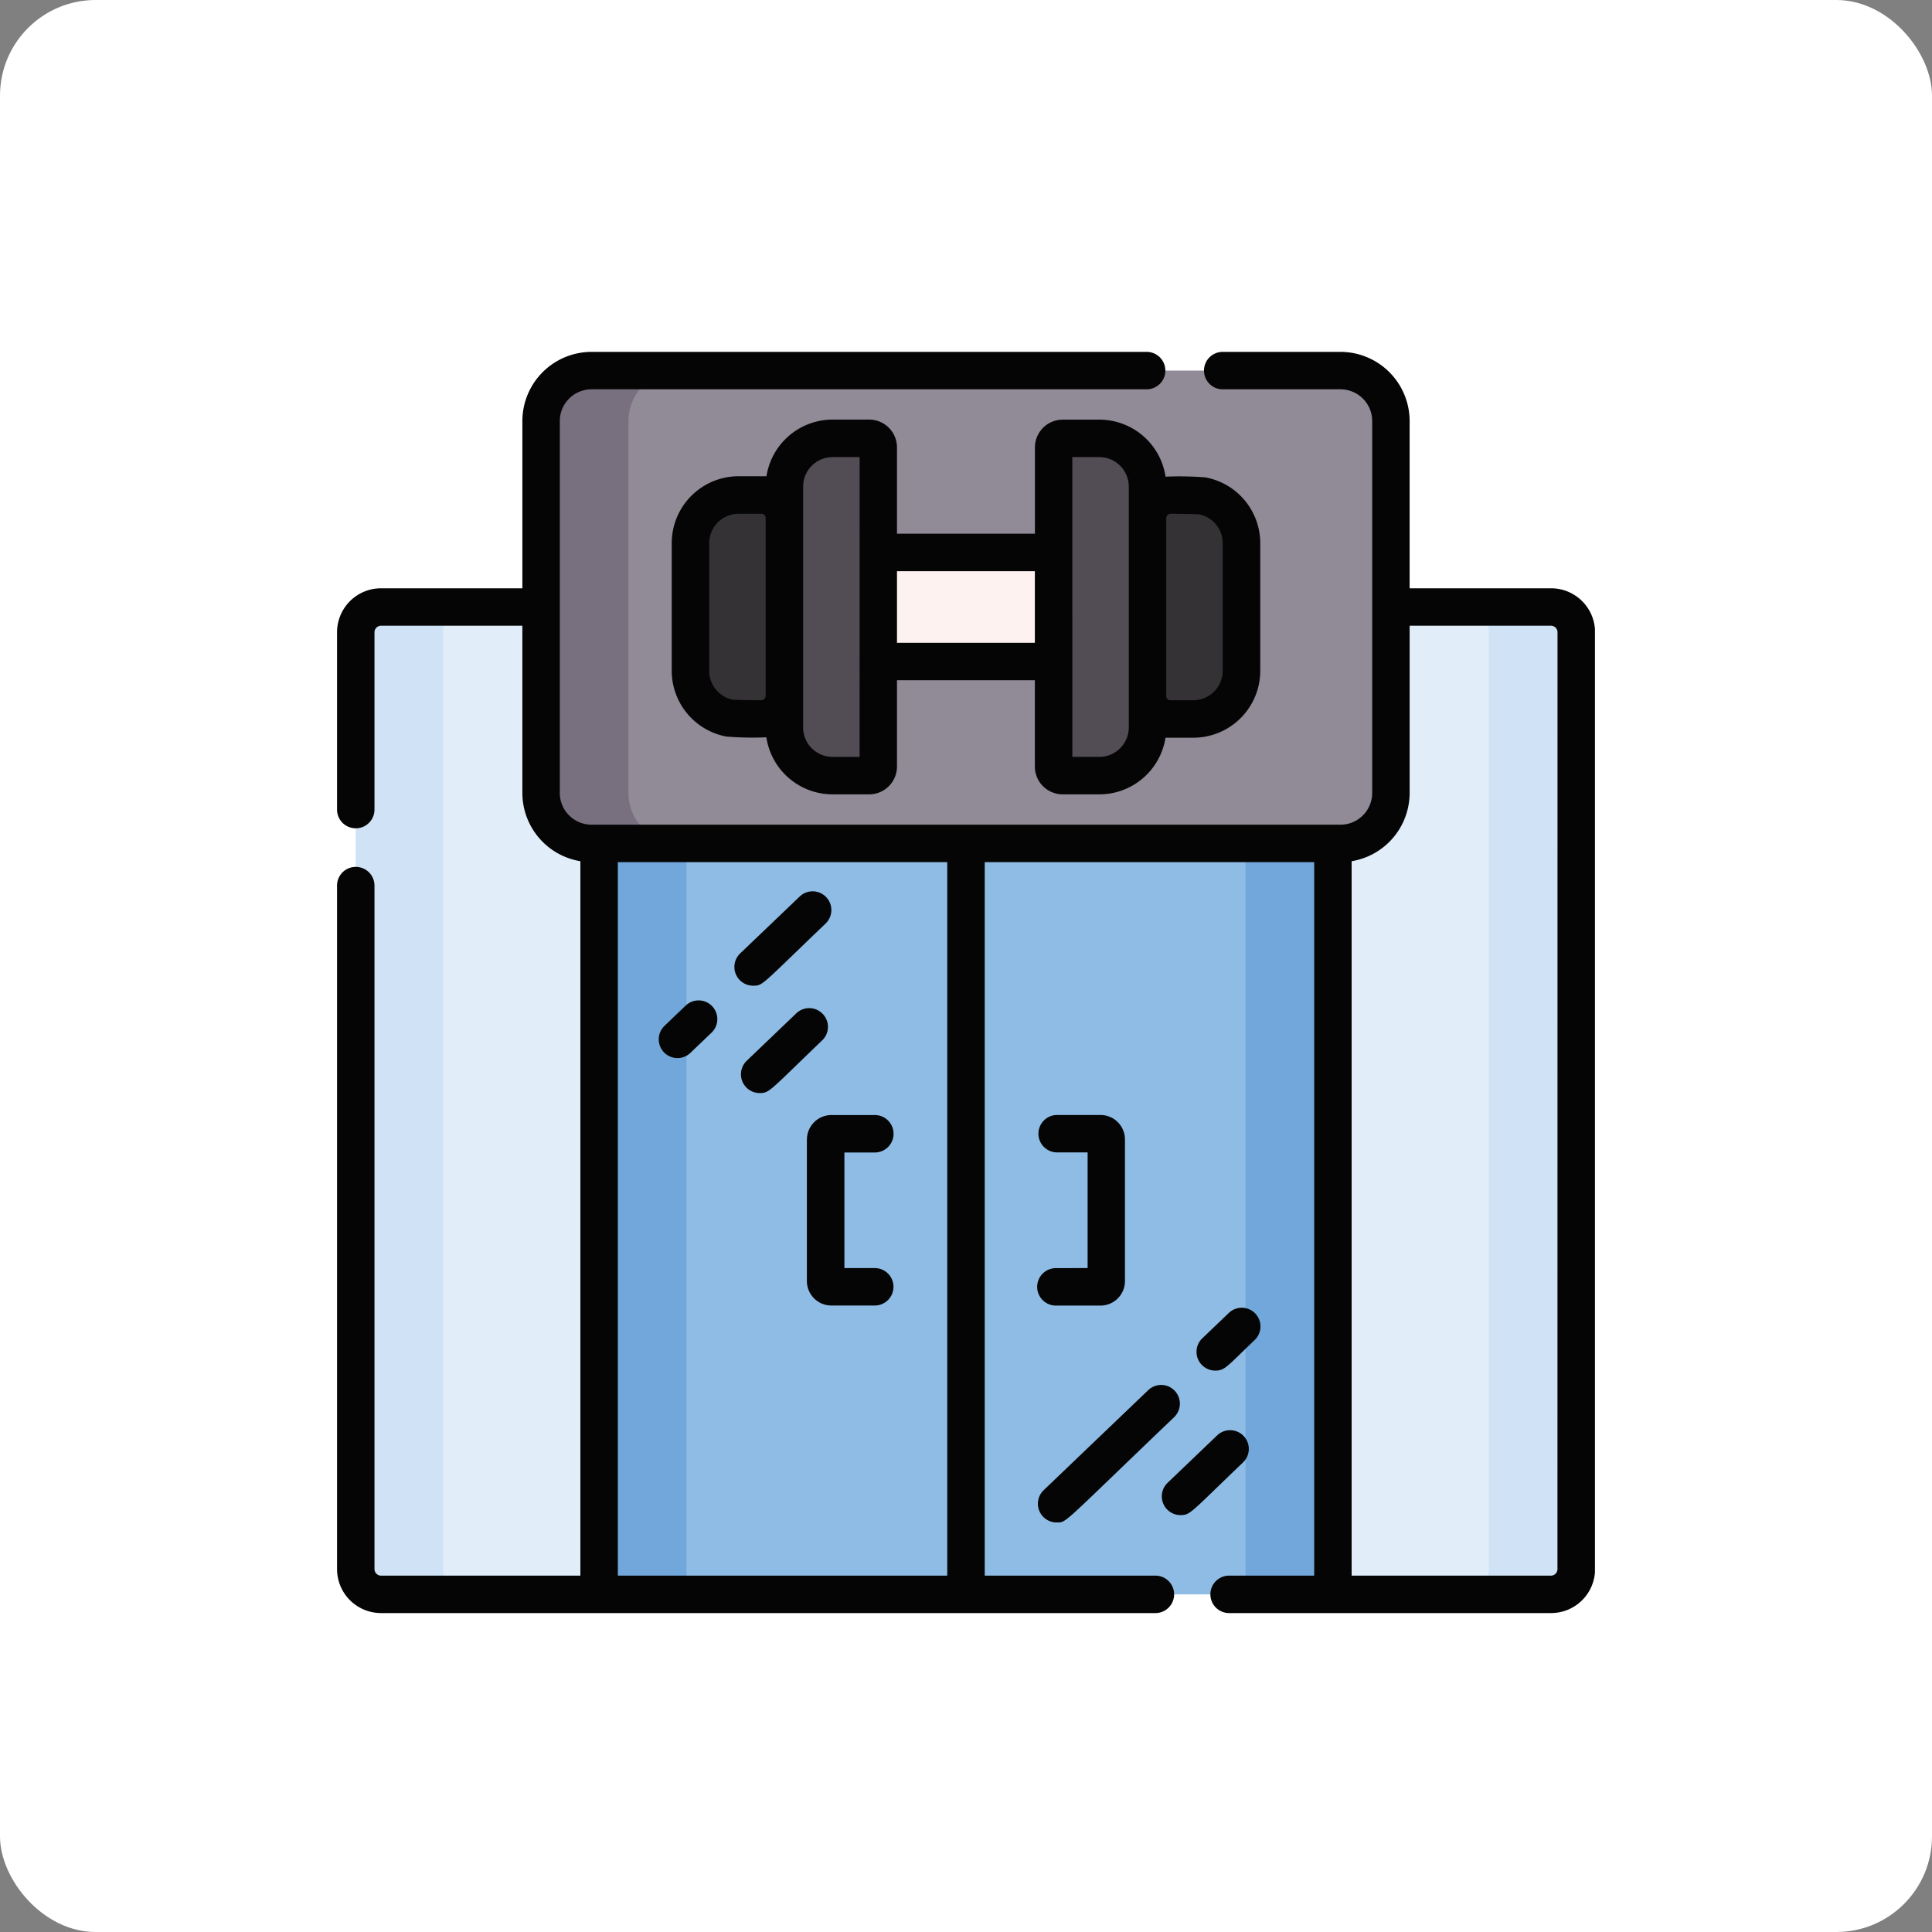
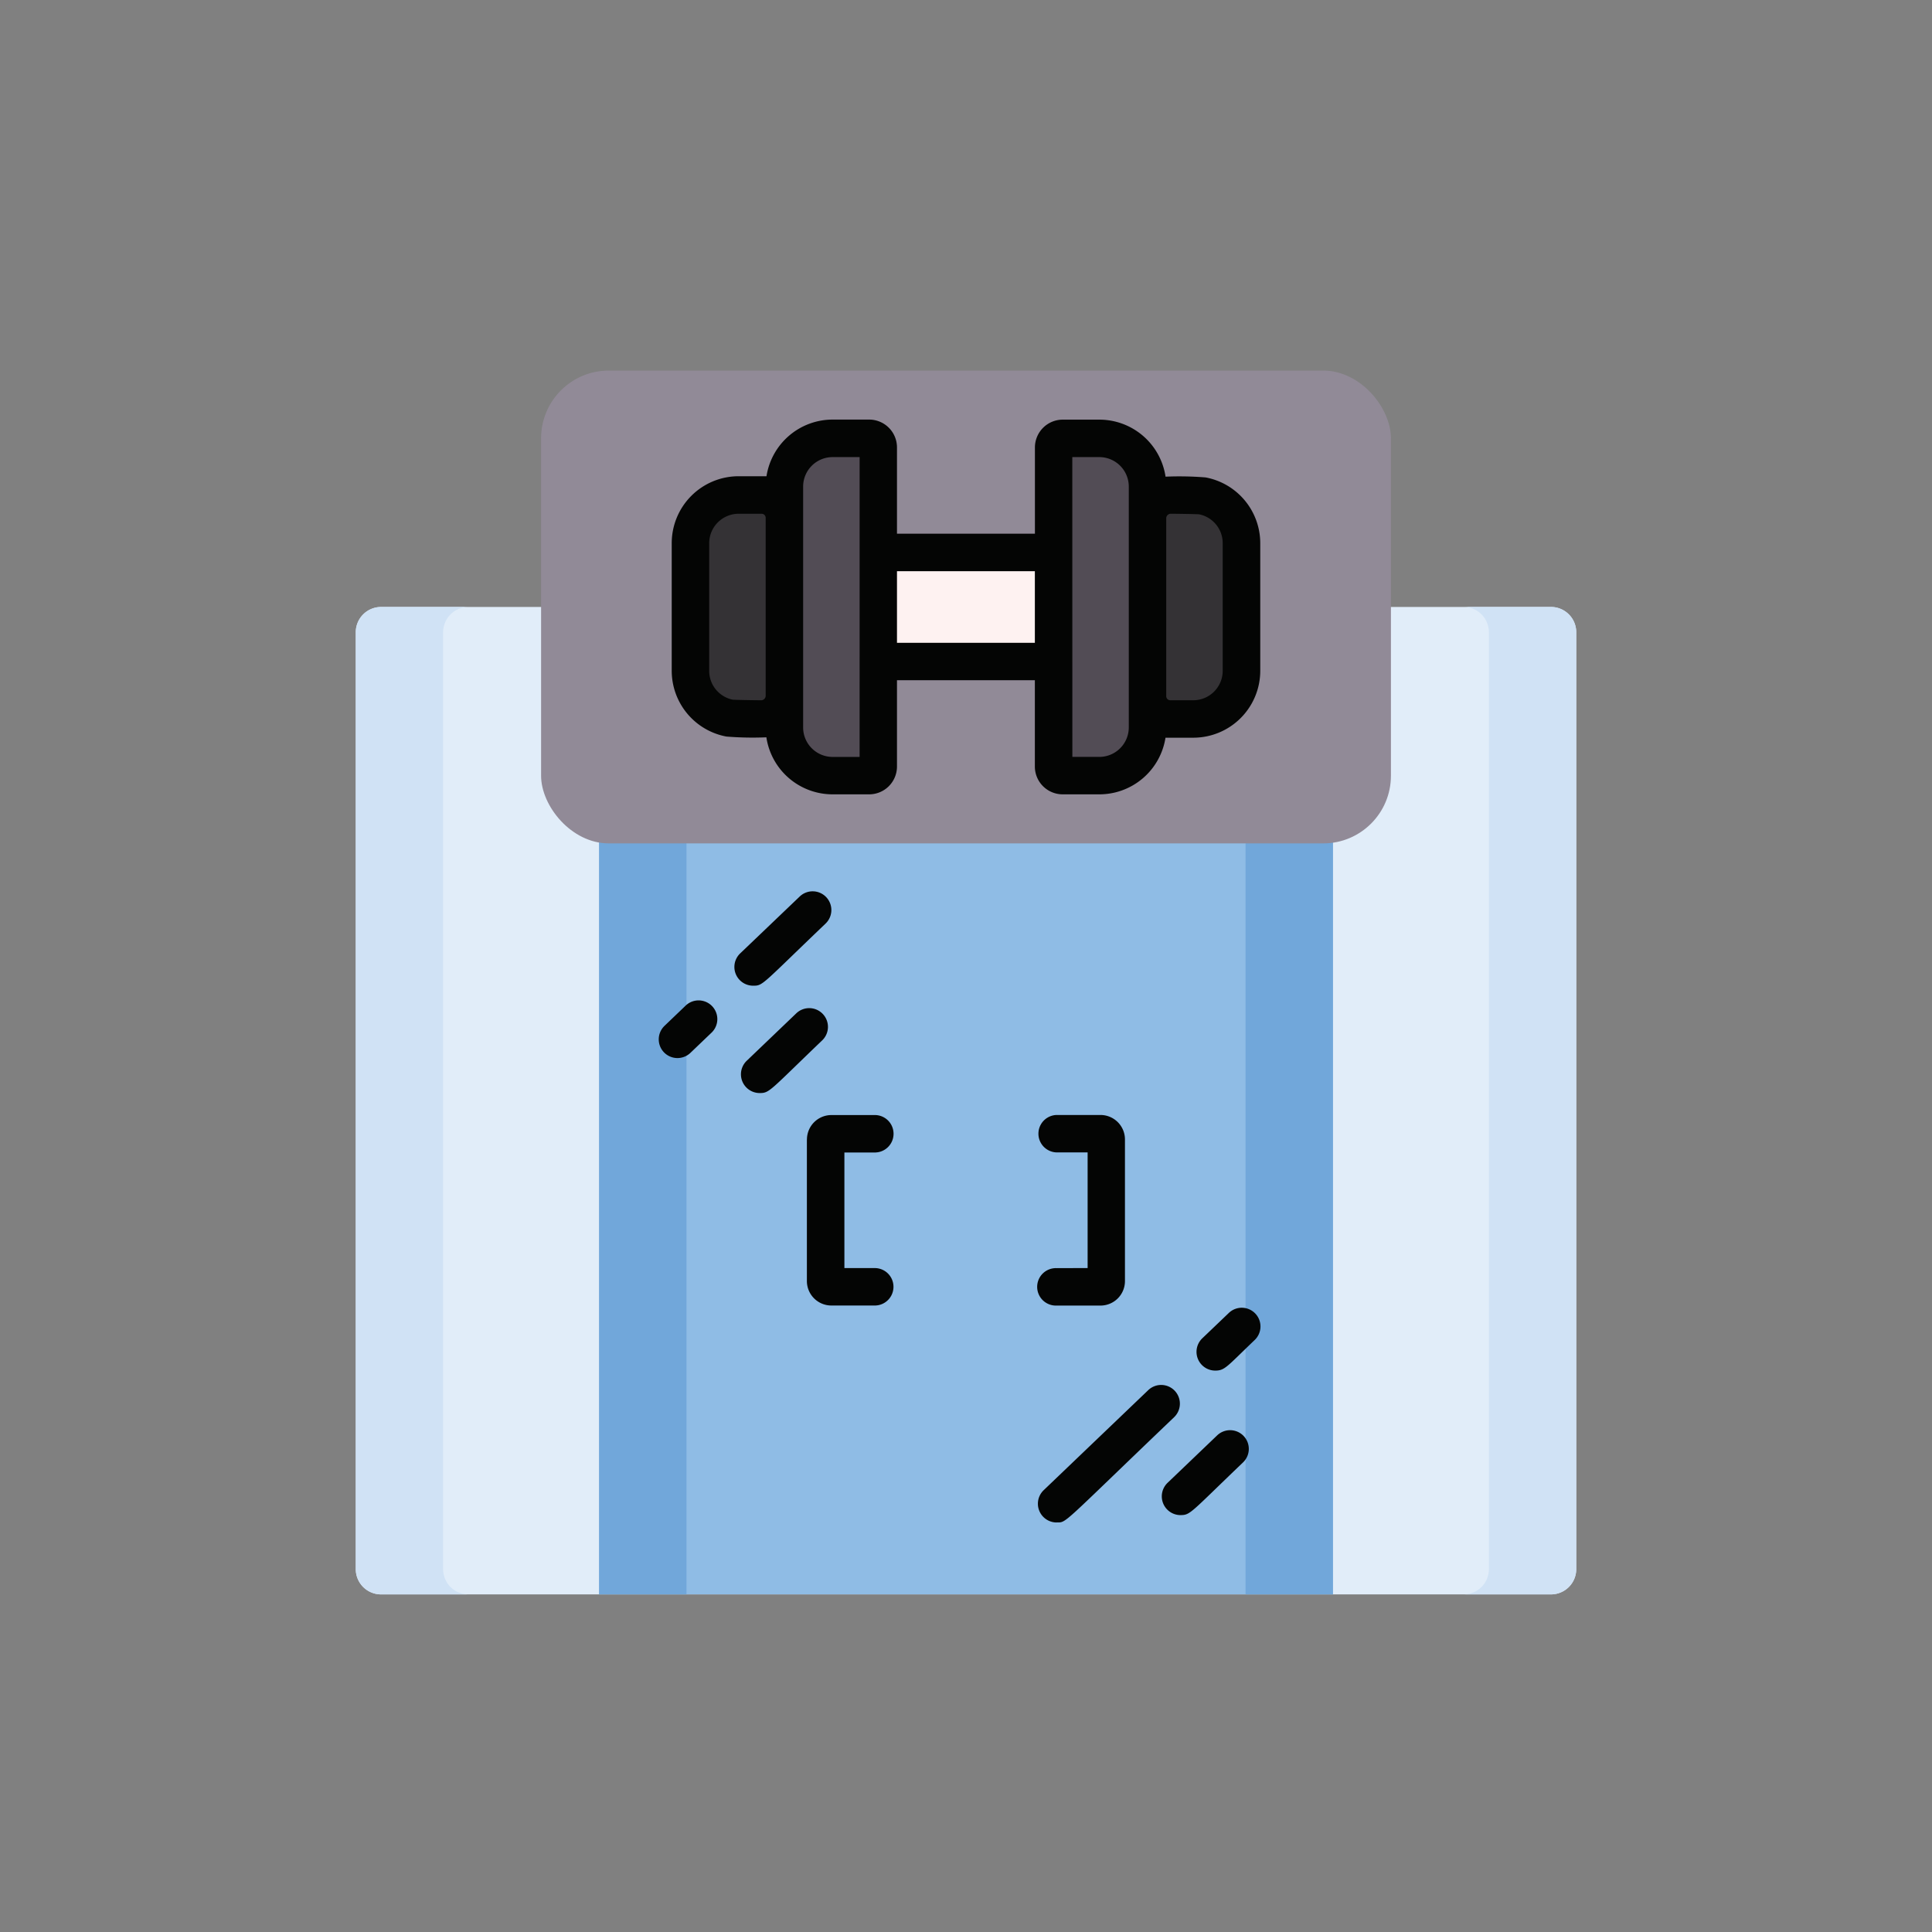
<svg xmlns="http://www.w3.org/2000/svg" width="101" height="101" viewBox="0 0 101 101">
  <rect x="0" y="0" width="101" height="101" fill="#808080" stroke="none" />
  <defs>
    <clipPath id="clip-path">
      <rect id="Rectangle_4076" data-name="Rectangle 4076" width="65.76" height="65.933" fill="none" />
    </clipPath>
  </defs>
  <g id="Salles_de_sport" data-name="Salles de sport" transform="translate(-6060 -10019)">
-     <rect id="Rectangle_4090" data-name="Rectangle 4090" width="101" height="101" rx="5" transform="translate(6060 10019)" fill="#fff" />
    <g id="Groupe_39521" data-name="Groupe 39521" transform="translate(6077.62 10037.395)">
      <g id="Groupe_39520" data-name="Groupe 39520" transform="translate(0 0)" clip-path="url(#clip-path)">
        <path id="Tracé_38041" data-name="Tracé 38041" d="M65.116,19.2V68.175A1.321,1.321,0,0,1,63.794,69.5H2.635a1.321,1.321,0,0,1-1.322-1.322V19.2A1.322,1.322,0,0,1,2.635,17.88H63.794A1.322,1.322,0,0,1,65.116,19.2" transform="translate(-0.334 -4.544)" fill="#e1edf9" />
        <rect id="Rectangle_4073" data-name="Rectangle 4073" width="38.362" height="51.617" transform="translate(13.7 13.336)" fill="#8fbce5" />
        <path id="Tracé_38042" data-name="Tracé 38042" d="M18.367,17.88h4.567V69.5H18.367Zm33.795,0h4.567V69.5H52.162Z" transform="translate(-4.667 -4.544)" fill="#71a7da" />
        <rect id="Rectangle_4074" data-name="Rectangle 4074" width="44.427" height="24.717" rx="3.537" transform="translate(10.667 0.978)" fill="#918a97" />
-         <path id="Tracé_38043" data-name="Tracé 38043" d="M21.506,26.029H16.939A2.638,2.638,0,0,1,14.3,23.391V3.95a2.638,2.638,0,0,1,2.638-2.638h4.567A2.638,2.638,0,0,0,18.868,3.95V23.391a2.638,2.638,0,0,0,2.638,2.638" transform="translate(-3.634 -0.333)" fill="#79707f" />
        <path id="Tracé_38044" data-name="Tracé 38044" d="M7.2,69.5H2.635a1.321,1.321,0,0,1-1.322-1.322V19.2A1.322,1.322,0,0,1,2.635,17.88H7.2A1.323,1.323,0,0,0,5.879,19.2V68.175A1.322,1.322,0,0,0,7.2,69.5ZM65.116,19.2V68.175A1.321,1.321,0,0,1,63.794,69.5H59.227a1.321,1.321,0,0,0,1.322-1.322V19.2a1.322,1.322,0,0,0-1.322-1.322h4.567A1.322,1.322,0,0,1,65.116,19.2" transform="translate(-0.334 -4.544)" fill="#d0e2f5" />
        <rect id="Rectangle_4075" data-name="Rectangle 4075" width="12.788" height="5.699" transform="translate(26.487 10.487)" fill="#fef2f1" />
        <path id="Tracé_38045" data-name="Tracé 38045" d="M28.466,21.74c-.157,0-1.486-.014-1.635-.042a2.52,2.52,0,0,1-2.058-2.477v-6.67a2.518,2.518,0,0,1,2.518-2.518h2.392V21.74Z" transform="translate(-6.295 -2.55)" fill="#343235" />
        <path id="Tracé_38046" data-name="Tracé 38046" d="M35.792,23.693H33.874a2.519,2.519,0,0,1-2.518-2.518V8.581a2.518,2.518,0,0,1,2.518-2.518h1.918a.474.474,0,0,1,.474.474V23.218A.474.474,0,0,1,35.792,23.693Z" transform="translate(-7.968 -1.541)" fill="#524c55" />
        <path id="Tracé_38047" data-name="Tracé 38047" d="M58.025,10.033c.157,0,1.486.014,1.635.042a2.52,2.52,0,0,1,2.058,2.477v6.67A2.519,2.519,0,0,1,59.2,21.741H56.808V10.033Z" transform="translate(-14.436 -2.55)" fill="#343235" />
        <path id="Tracé_38048" data-name="Tracé 38048" d="M50.7,6.063h1.917a2.519,2.519,0,0,1,2.519,2.518V21.175a2.518,2.518,0,0,1-2.519,2.518H50.7a.474.474,0,0,1-.474-.474V6.537a.475.475,0,0,1,.474-.474" transform="translate(-12.763 -1.541)" fill="#524c55" />
-         <path id="Tracé_38049" data-name="Tracé 38049" d="M63.46,12.359H56.072V3.617A3.621,3.621,0,0,0,52.455,0H46.269a.979.979,0,0,0,0,1.957h6.186a1.661,1.661,0,0,1,1.66,1.66V23.058a1.661,1.661,0,0,1-1.66,1.66H13.305a1.661,1.661,0,0,1-1.66-1.66V3.617a1.661,1.661,0,0,1,1.66-1.66H42.354a.979.979,0,0,0,0-1.957H13.305A3.621,3.621,0,0,0,9.688,3.617v8.742H2.3a2.3,2.3,0,0,0-2.3,2.3v9.3a.979.979,0,0,0,1.957,0v-9.3a.343.343,0,0,1,.343-.343H9.688v8.742a3.622,3.622,0,0,0,3.033,3.569V63.976H2.3a.344.344,0,0,1-.343-.343V27.871a.979.979,0,0,0-1.957,0V63.632a2.3,2.3,0,0,0,2.3,2.3h40.45a.979.979,0,1,0,0-1.957H33.859v-37.3H51.083v37.3H46.666a.979.979,0,1,0,0,1.957h16.8a2.3,2.3,0,0,0,2.3-2.3V14.659a2.3,2.3,0,0,0-2.3-2.3M31.9,63.976H14.678v-37.3H31.9Zm31.9-.343a.343.343,0,0,1-.343.343H53.04V26.627a3.622,3.622,0,0,0,3.032-3.569V14.316H63.46a.343.343,0,0,1,.343.343Z" transform="translate(0 0)" fill="#040504" />
        <path id="Tracé_38050" data-name="Tracé 38050" d="M43.664,24.338h1.917a3.5,3.5,0,0,0,3.456-2.961h1.454a3.5,3.5,0,0,0,3.5-3.5V11.21A3.5,3.5,0,0,0,51.13,7.77a17.125,17.125,0,0,0-2.09-.039,3.5,3.5,0,0,0-3.459-2.981H43.664A1.455,1.455,0,0,0,42.211,6.2v4.513H35V6.2a1.455,1.455,0,0,0-1.453-1.453H31.634a3.5,3.5,0,0,0-3.456,2.961H26.724a3.5,3.5,0,0,0-3.5,3.5v6.67a3.5,3.5,0,0,0,2.858,3.439,16.972,16.972,0,0,0,2.09.04,3.5,3.5,0,0,0,3.459,2.981h1.917A1.455,1.455,0,0,0,35,22.886V18.373h7.208v4.513a1.454,1.454,0,0,0,1.453,1.452m5.414-14.43a.238.238,0,0,1,.238-.239c.214,0,1.254.014,1.487.031a1.538,1.538,0,0,1,1.228,1.509v6.67a1.539,1.539,0,0,1-1.54,1.54h-1.2a.212.212,0,0,1-.213-.213Zm-4.91-3.2h1.413a1.542,1.542,0,0,1,1.54,1.54V20.841a1.542,1.542,0,0,1-1.54,1.54H44.168ZM28.136,19.182a.238.238,0,0,1-.238.238c-.214,0-1.254-.014-1.487-.031a1.537,1.537,0,0,1-1.228-1.508V11.21a1.54,1.54,0,0,1,1.54-1.54h1.2a.213.213,0,0,1,.213.213Zm4.91,3.2H31.634a1.541,1.541,0,0,1-1.54-1.54V8.248a1.542,1.542,0,0,1,1.54-1.54h1.413ZM35,12.674h7.208v3.742H35Zm-4.71,29.709v7.4a1.28,1.28,0,0,0,1.279,1.278h2.3a.979.979,0,0,0,0-1.957H32.251V43.061h1.622a.979.979,0,0,0,0-1.957h-2.3A1.28,1.28,0,0,0,30.293,42.383Zm13.049,6.724a.979.979,0,1,0,0,1.957h2.3a1.28,1.28,0,0,0,1.279-1.278v-7.4A1.28,1.28,0,0,0,45.642,41.1h-2.3a.979.979,0,0,0,0,1.957h1.624v6.045ZM24.2,37.854l1.127-1.078a.979.979,0,0,0-1.352-1.415h0l-1.127,1.079a.978.978,0,0,0-.031,1.383h0A.979.979,0,0,0,24.2,37.854Zm3.279-3.512c.524,0,.415-.022,3.788-3.248a.979.979,0,0,0,.031-1.384h0a.978.978,0,0,0-1.383-.031h0L26.8,32.656a.98.98,0,0,0,.677,1.686M53.7,52.864a.979.979,0,0,0,.031-1.384h0a.978.978,0,0,0-1.383-.031h0l-1.389,1.328a.98.98,0,0,0,.677,1.686c.508,0,.6-.2,2.065-1.6M43.342,62.4c.541,0,.177.206,6.145-5.5a.979.979,0,0,0,.031-1.384h0a.978.978,0,0,0-1.383-.031h0l-5.468,5.232a.98.98,0,0,0,.677,1.686M31.119,35.817a.978.978,0,0,0-1.383-.031h0l-2.593,2.482a.98.98,0,0,0,.677,1.686c.523,0,.5-.1,3.27-2.754A.978.978,0,0,0,31.119,35.817Zm18.7,26.2c.523,0,.5-.1,3.271-2.753a.978.978,0,0,0,.031-1.383h0a.978.978,0,0,0-1.383-.031l-2.594,2.482a.98.98,0,0,0,.677,1.686" transform="translate(-5.728 -1.207)" fill="#040504" />
      </g>
    </g>
  </g>
</svg>